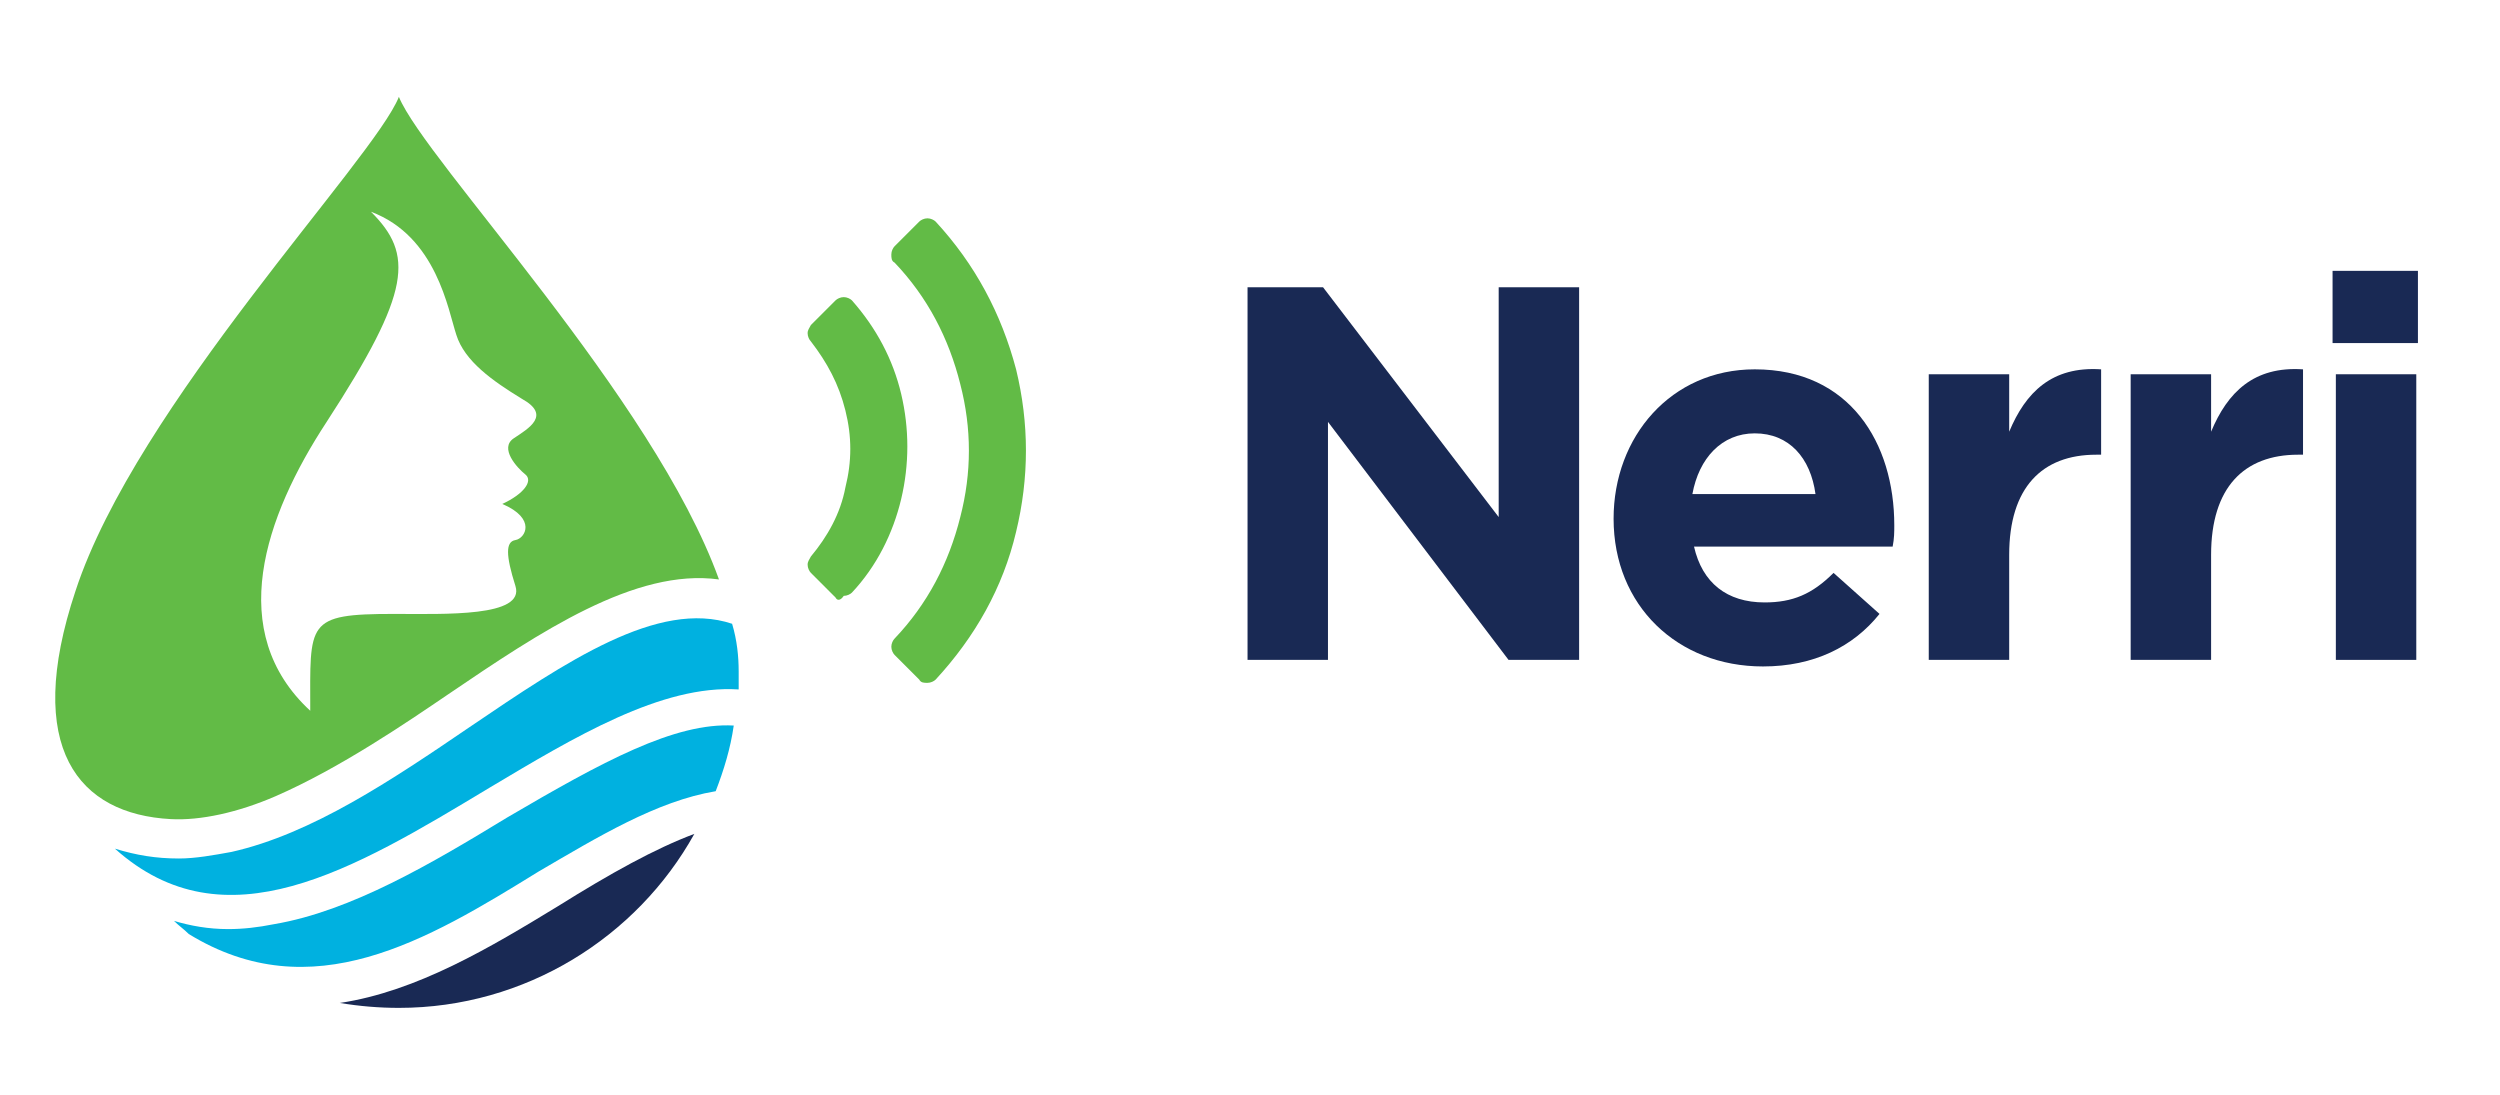
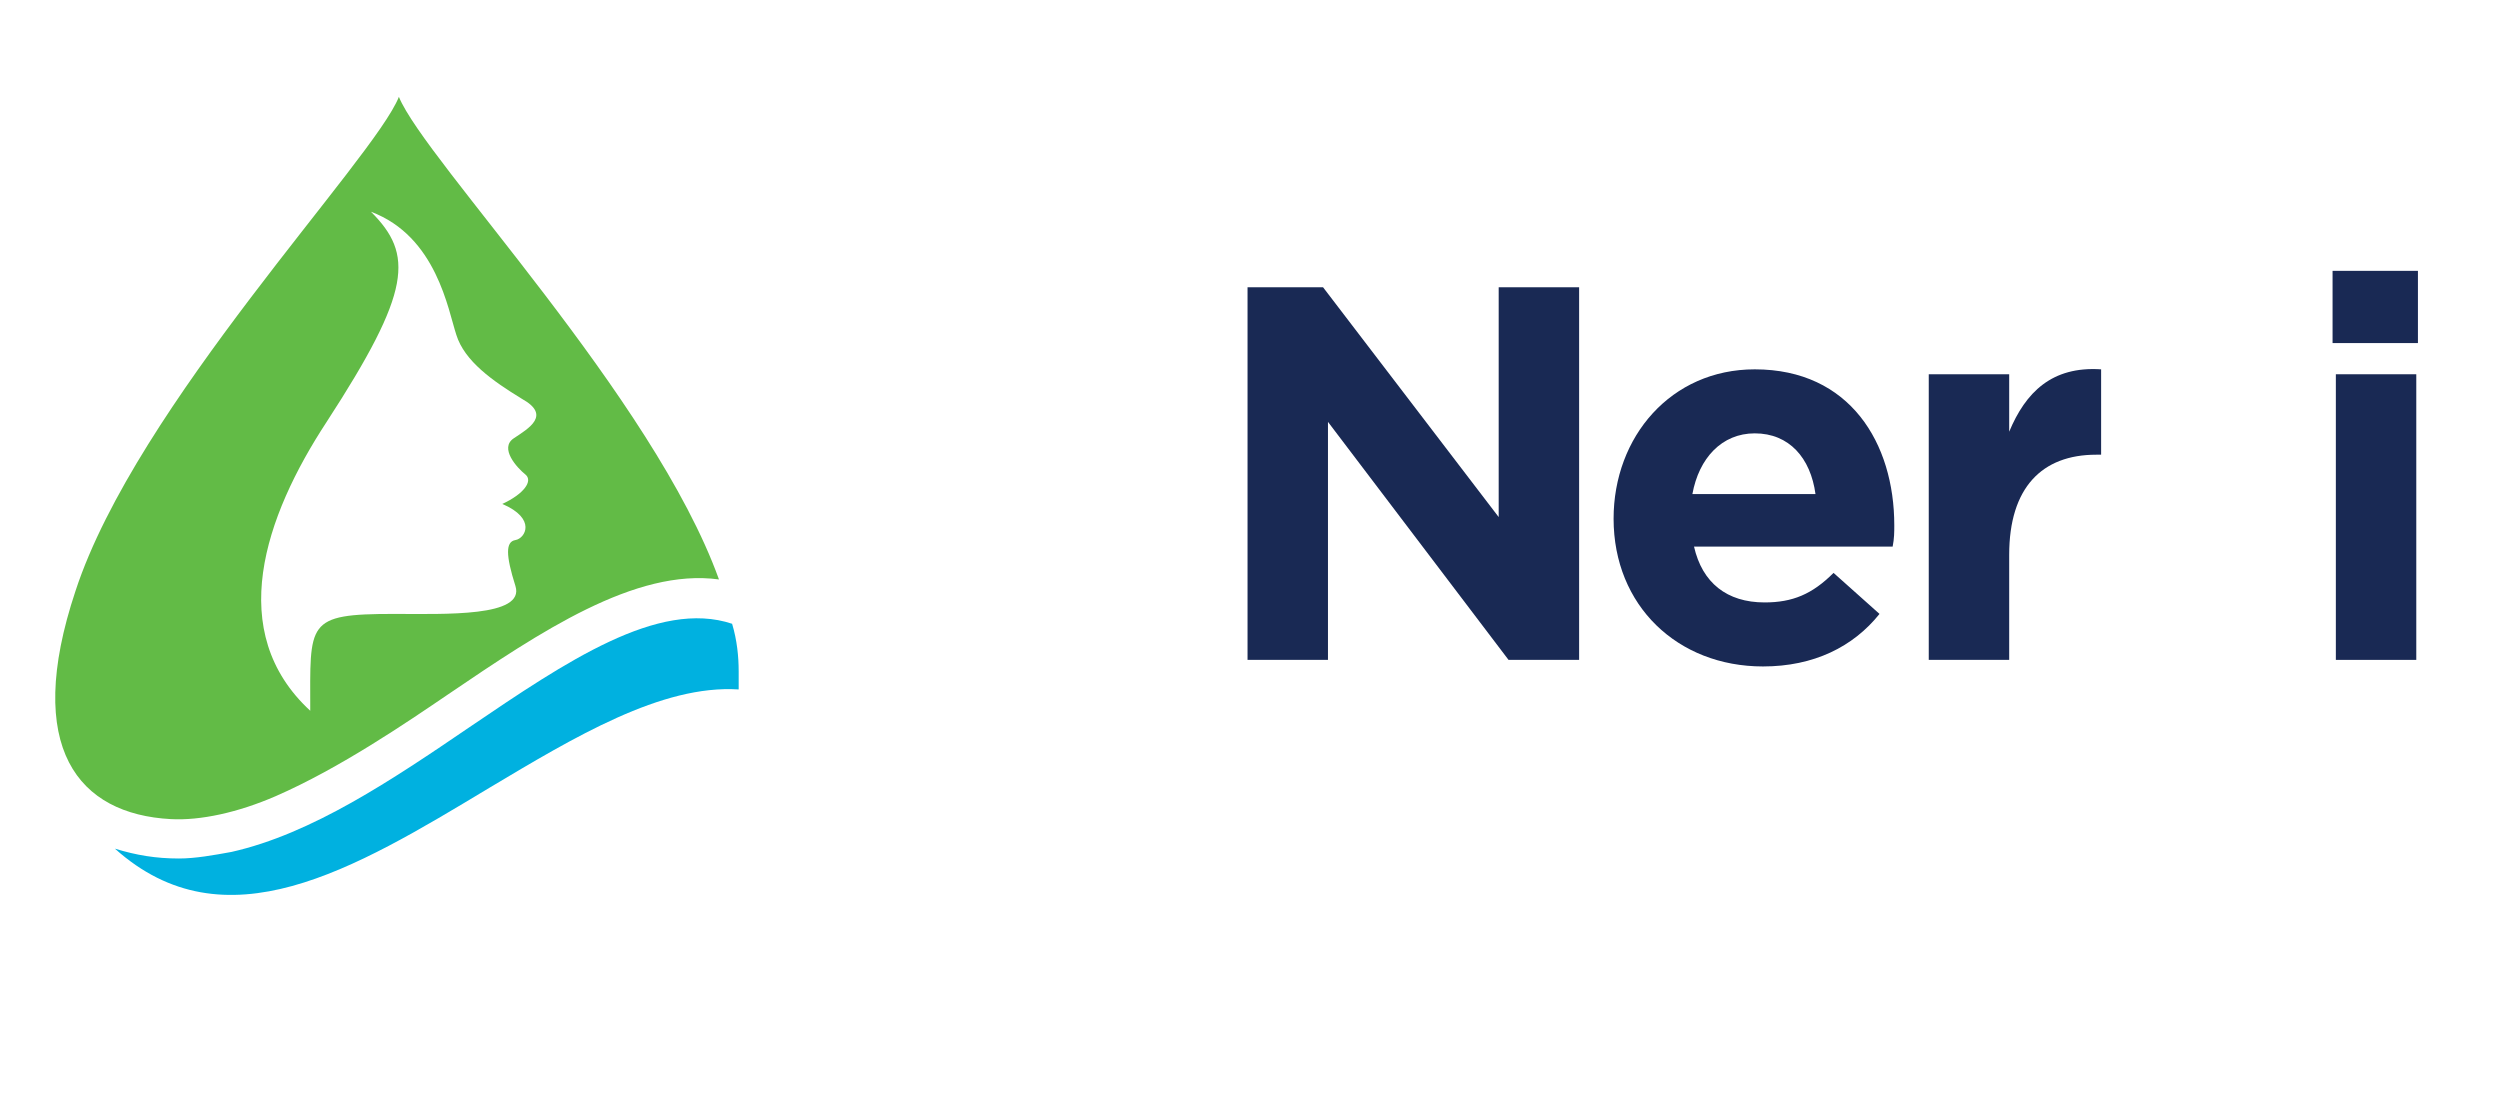
<svg xmlns="http://www.w3.org/2000/svg" version="1.1" id="Layer_1" x="0px" y="0px" viewBox="0 0 152.3 66.7" style="enable-background:new 0 0 152.3 66.7;" xml:space="preserve">
  <style type="text/css">
	.st0{fill:#192954;}
	.st1{fill:#00B1E0;}
	.st2{fill:#62BB46;}
</style>
  <g>
    <path class="st0" d="M76,17.5h4.6l10.7,14v-14h4.9v22.7h-4.3l-11-14.5v14.5H76V17.5z" />
    <path class="st0" d="M98.3,31.6L98.3,31.6c0-5,3.5-9.1,8.6-9.1c5.8,0,8.5,4.5,8.5,9.5c0,0.4,0,0.8-0.1,1.3h-12.1   c0.5,2.2,2,3.4,4.3,3.4c1.7,0,2.9-0.5,4.2-1.8l2.8,2.5c-1.6,2-4,3.2-7.1,3.2C102.2,40.6,98.3,36.9,98.3,31.6z M110.6,30.1   c-0.3-2.2-1.6-3.7-3.7-3.7c-2,0-3.4,1.5-3.8,3.7H110.6z" />
    <path class="st0" d="M117.5,22.8h4.9v3.5c1-2.4,2.6-4,5.6-3.8v5.2h-0.3c-3.3,0-5.3,2-5.3,6.1v6.4h-4.9V22.8z" />
-     <path class="st0" d="M129.8,22.8h4.9v3.5c1-2.4,2.6-4,5.6-3.8v5.2H140c-3.3,0-5.3,2-5.3,6.1v6.4h-4.9L129.8,22.8L129.8,22.8z" />
    <path class="st0" d="M142.1,16.5h5.2v4.4h-5.2V16.5z M142.3,22.8h4.9v17.4h-4.9V22.8z" />
  </g>
  <g>
-     <path class="st0" d="M34,55.2c-4.1,2.5-8.6,5.2-13.3,5.9c1.2,0.2,2.4,0.3,3.6,0.3c7.7,0,14.5-4.3,18-10.6   C39.9,51.7,37.2,53.2,34,55.2z" />
    <path class="st1" d="M28.6,44.3c-4.7,3.2-9.6,6.5-14.5,7.6c-1.1,0.2-2.2,0.4-3.2,0.4c-1.4,0-2.6-0.2-3.9-0.6   c6.7,6,14.5,1.3,22.8-3.7c5.2-3.1,10.5-6.3,15.2-6c0-0.4,0-0.7,0-1.1c0-0.9-0.1-1.9-0.4-2.9C40.1,36.5,34.5,40.3,28.6,44.3z" />
-     <path class="st1" d="M43.6,48.2c0.5-1.3,0.9-2.6,1.1-4c-3.6-0.2-8,2.2-13.8,5.6c-4.6,2.8-9.5,5.7-14.2,6.5c-1,0.2-1.9,0.3-2.8,0.3   c-1.2,0-2.3-0.2-3.3-0.5c0.3,0.3,0.6,0.5,0.9,0.8c7.5,4.6,14.5,0.4,21.3-3.8C36.4,51,40,48.8,43.6,48.2z" />
    <path class="st2" d="M24.3,5.9C22.8,9.7,8.3,24.7,4.6,36c-3.2,9.6,0.2,13.6,5.8,13.9c1.8,0.1,4.1-0.4,6.4-1.4   c3.9-1.7,8-4.5,10.5-6.2c5.6-3.8,11.4-7.7,16.5-7C39.8,24.2,25.9,9.8,24.3,5.9z M31.3,26.7c-0.9,0.6,0.2,1.8,0.7,2.2   c0.5,0.4-0.1,1.2-1.4,1.8c2.1,0.9,1.4,2.1,0.8,2.2c-0.6,0.1-0.6,0.9,0,2.8c0.6,1.9-4.3,1.7-7.4,1.7c-5.4,0-5.1,0.5-5.1,5.9   c-5.2-4.8-2.8-11.8,1-17.6c5.2-8,5.3-10.2,2.7-12.8c4,1.5,4.7,6,5.2,7.5c0.5,1.6,2.2,2.8,4,3.9C33.6,25.3,32.2,26.1,31.3,26.7z" />
  </g>
-   <path class="st2" d="M56,41.4l-1.5-1.5c-0.1-0.1-0.2-0.3-0.2-0.5c0-0.2,0.1-0.4,0.2-0.5c2-2.1,3.3-4.6,4-7.4c0.7-2.7,0.7-5.4,0-8.1  c-0.7-2.8-2-5.3-4-7.4c-0.2-0.1-0.2-0.3-0.2-0.5c0-0.2,0.1-0.4,0.2-0.5l1.5-1.5c0.1-0.1,0.3-0.2,0.5-0.2c0.2,0,0.4,0.1,0.5,0.2  c2.4,2.6,4,5.6,4.9,9c0.8,3.3,0.8,6.6,0,9.9c-0.8,3.4-2.5,6.4-4.9,9c-0.1,0.1-0.3,0.2-0.5,0.2C56.3,41.6,56.1,41.6,56,41.4z   M50.9,36.4l-1.5-1.5c-0.1-0.1-0.2-0.3-0.2-0.5s0.1-0.3,0.2-0.5c1-1.2,1.8-2.6,2.1-4.2c0.4-1.6,0.4-3.1,0-4.7  c-0.4-1.6-1.1-2.9-2.1-4.2c-0.1-0.1-0.2-0.3-0.2-0.5c0-0.2,0.1-0.3,0.2-0.5l1.5-1.5c0.1-0.1,0.3-0.2,0.5-0.2c0.2,0,0.4,0.1,0.5,0.2  c1.5,1.7,2.5,3.6,3,5.7c0.5,2.1,0.5,4.3,0,6.4c-0.5,2.1-1.5,4.1-3,5.7c-0.1,0.1-0.3,0.2-0.5,0.2C51.2,36.6,51,36.6,50.9,36.4z" />
</svg>